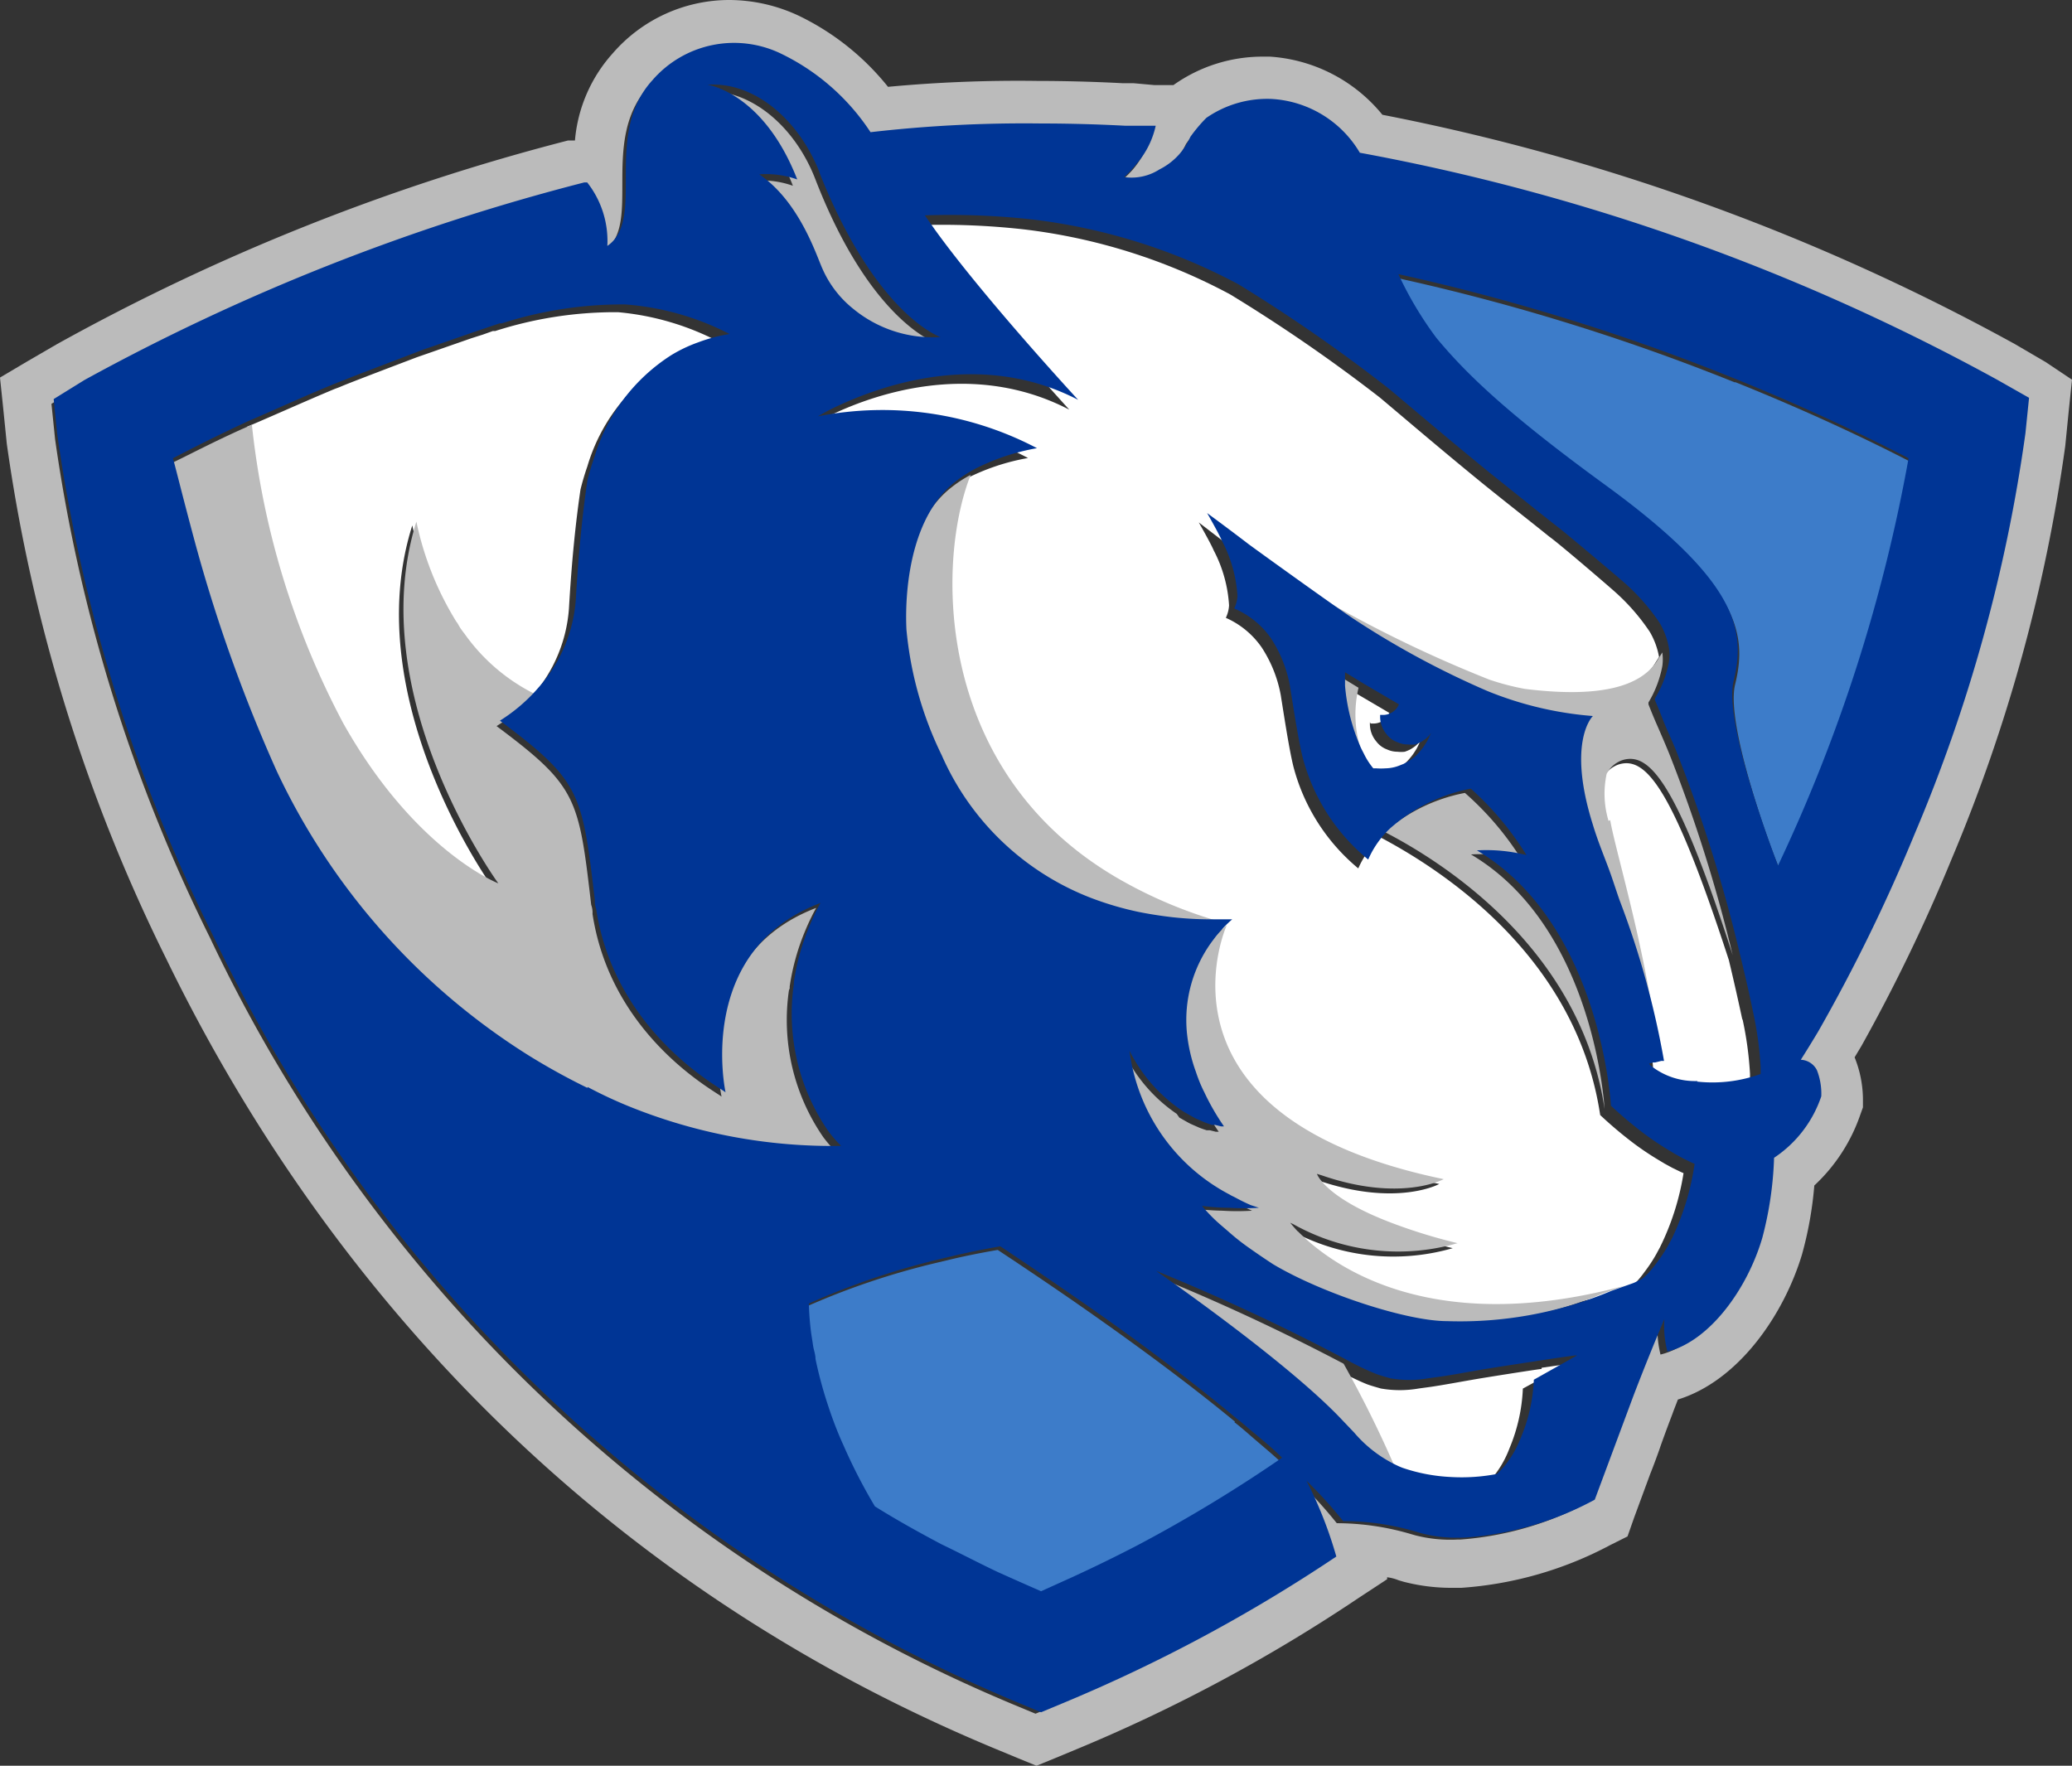
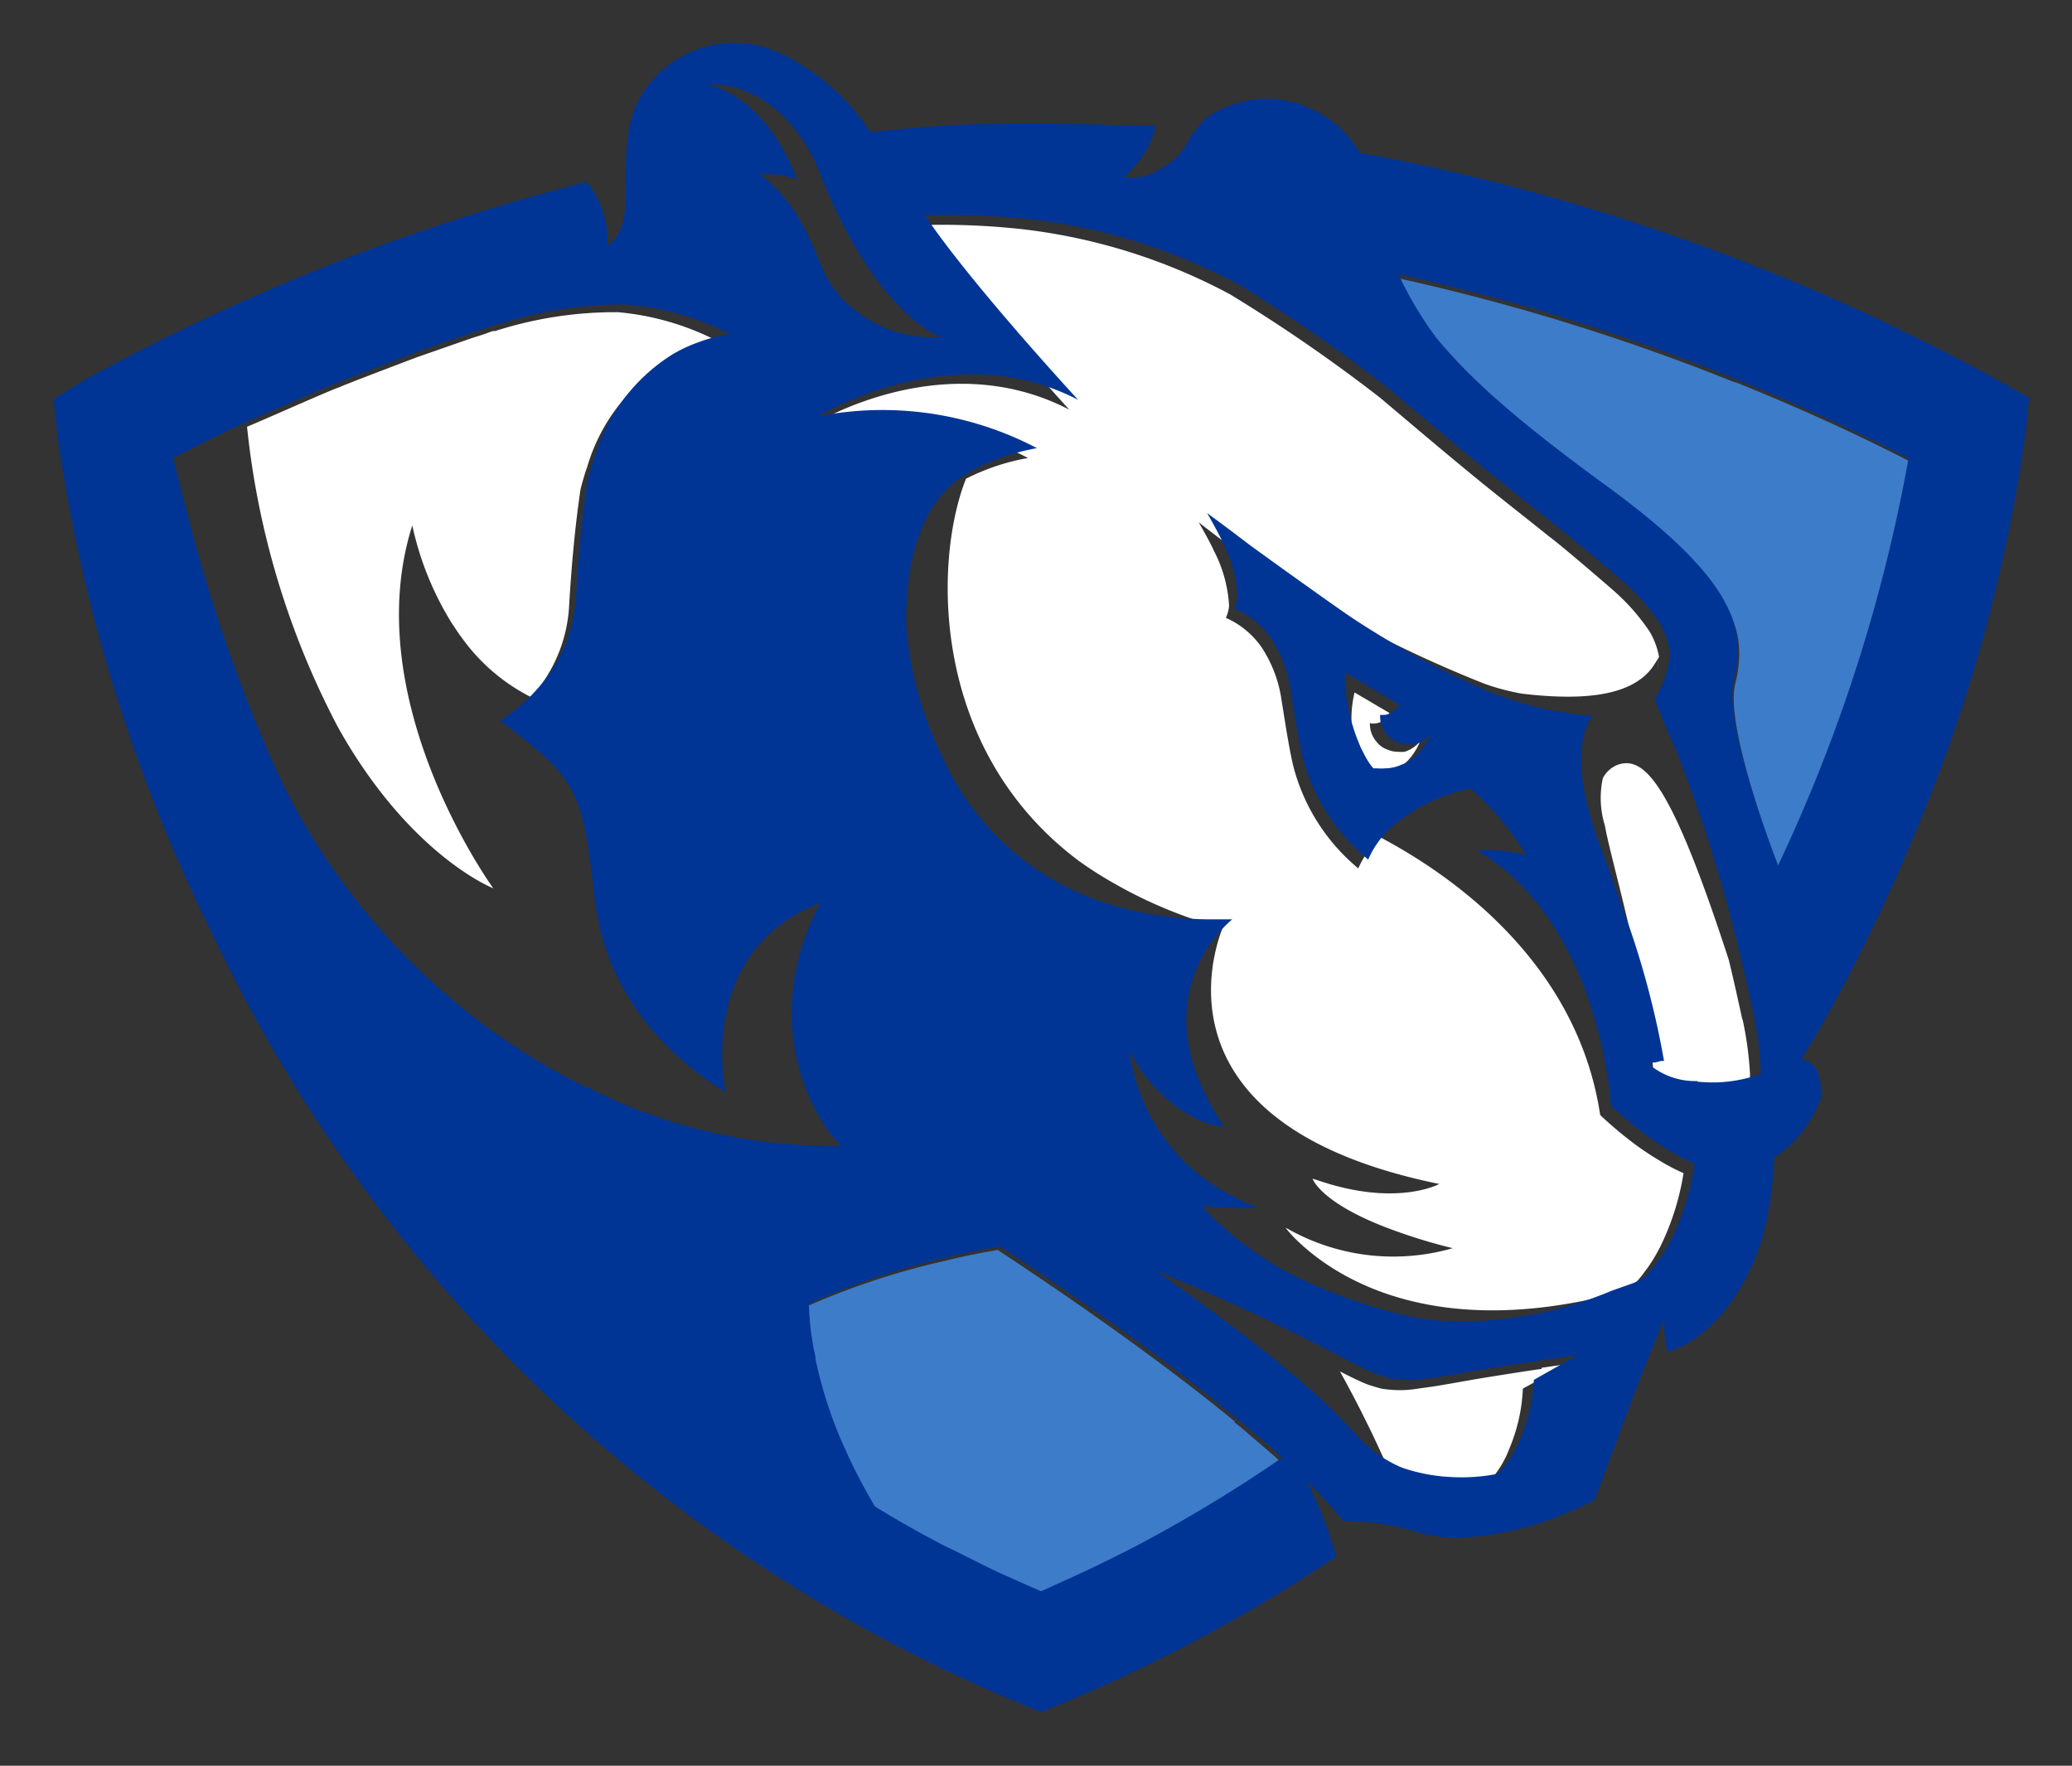
<svg xmlns="http://www.w3.org/2000/svg" id="Layer_1" data-name="Layer 1" viewBox="0 0 728 620.46">
  <rect x="0" y="0" width="728" height="620.46" fill="#333333" stroke="none" />
  <defs>
    <style>.cls-1{fill:#3d7cc9;}.cls-2{fill:#fff;}.cls-3{fill:#bbb;}.cls-4{fill:#003595;}</style>
  </defs>
  <title>eastern-illinois-panthers-logo</title>
  <path class="cls-1" d="M444.93,564.35c-17.23-14.23-37.54-29.06-57.38-42.82q-12.92-8.92-26-17.55c-5,.86-10.19,1.86-15.62,3.12l-6.17,1.47a263.2,263.2,0,0,0-45.85,15.49,99.89,99.89,0,0,0,.8,10.37,26.9,26.9,0,0,0,.67,4.32c.27,1.53.54,3.13.88,4.79A144.48,144.48,0,0,0,300.74,560q1.2,3.66,2.81,7.78c.81,2,1.68,4.12,2.69,6.25A190.66,190.66,0,0,0,317,595.27c7.71,4.52,15.55,8.85,23.6,13.3,6.7,3.39,13.07,6.65,19.77,9.84q7.44,3.45,15.08,6.65l11.26-5c7.45-3.39,14.82-7,22.06-10.71a513.55,513.55,0,0,0,52.08-31c-3.69-3.4-7.71-6.65-11.86-10.31-1.41-1.2-2.82-2.4-4.29-3.53M620.48,199.11l-5.7-2.26a747.79,747.79,0,0,0-112.55-34.31,117.66,117.66,0,0,0,13.41,22.34c10.46,12.63,25.21,26.6,59.26,51.33,46.92,33.85,50.21,50.94,45.72,69.16-3.69,15.22,15.34,65,15.68,64.76a565.71,565.71,0,0,0,46.12-143c-12.2-6.32-33.52-16.75-61.67-28.06" transform="translate(-11 -64.77)" />
  <path class="cls-2" d="M595.8,473.61l-2-1.2a102.14,102.14,0,0,1-8.57-5.72,141.7,141.7,0,0,1-12-10.11C564.82,400.42,516.9,370.07,496,359a33.29,33.29,0,0,0-7.77,10.91,69.1,69.1,0,0,1-22.74-35.6c-1.59-6.26-3.52-19.3-4.52-25.42a45.62,45.62,0,0,0-6.64-16.57,30,30,0,0,0-12.63-10.45,11.73,11.73,0,0,0,1.13-4.39,47.82,47.82,0,0,0-5.38-19.29c-1.13-2.67-5.26-9.85-5.26-9.85l14.09,10.84a442.34,442.34,0,0,0,86.48,45.92,82.45,82.45,0,0,0,12.83,3.39c26.58,3.2,40.47-.86,46.52-10l1.8-2.86a26.68,26.68,0,0,0-3.26-8.85,73.16,73.16,0,0,0-12-13.84c-2.13-1.94-19.94-17.24-23.26-19.57-7.45-6-15.56-12.31-23.93-19.1-14.89-12.17-25.52-21.29-35.56-29.74a564,564,0,0,0-52.71-36.33,204,204,0,0,0-72.45-22.83,258.71,258.71,0,0,0-37.75-1.46l.46.6,3,4.32c17.48,24.09,50.25,59.89,50.25,59.89C351.8,190.6,316.37,204,302.14,211c-2.24,1.13-4.45,2.3-6.65,3.52a116.08,116.08,0,0,1,76.71,11.19A77.11,77.11,0,0,0,350.4,233c-11.37,28.67-12.76,94.88,39.48,134.15a128,128,0,0,0,11.9,7.65,159.63,159.63,0,0,0,38.48,16h.33c-3,7.45-25.12,69.34,76.11,90,0,0-15,8.25-42.81-1.33l-1.72-.53s2.59,8.25,26.12,17.24a190.41,190.41,0,0,0,23.13,7.18,75.4,75.4,0,0,1-57.7-6.65l-1.06-.53s.87,1.13,2.6,3c9.63,9.92,43.8,38.8,115.32,19.57a17.85,17.85,0,0,0,2.12-1,5.72,5.72,0,0,0,1.86-1.2l1.46-1.4a35.58,35.58,0,0,0,2.8-3.46,51.87,51.87,0,0,0,4.12-6.25l1.26-2.33A90.42,90.42,0,0,0,602.51,477c-1.26-.53-2.52-1.2-3.92-1.86l-2.8-1.53M492.57,319h1.33a6,6,0,0,0,5.25-3.72l-12.23-7.19a41.08,41.08,0,0,0,4,29.21,23,23,0,0,0,3.32,0,14,14,0,0,0,5.06-1.06l1.32-.53,1.33-.74a15.2,15.2,0,0,0,4.32-3.66,19.13,19.13,0,0,0,2-2.73l.46-.73c.4-.73,1.4-2.86,1.46-3.06a8.81,8.81,0,0,1-2.45,2.53l-1,.66a13.25,13.25,0,0,1-2.19.94,10.71,10.71,0,0,1-2.53,0,8.73,8.73,0,0,1-3.19-.6l-1.13-.47a8.34,8.34,0,0,1-3.12-2.53,9.46,9.46,0,0,1-2.26-6.18v-.6M184.89,181.09h-.73l-3.52,1.26-4,1.27-17.21,6-1.93.67c-1.39.54-19.54,7.39-26,10l-1.27.54-1.59.59c-9.77,4.06-24.46,10.65-30.84,13.31a290.11,290.11,0,0,0,32,105.67c25.26,45.12,54.51,56.5,54.51,56.5s-48-66-28.45-127.5a108.44,108.44,0,0,0,14.29,35l.4.54,1,1.53,1,1.46.47.6a67.39,67.39,0,0,0,24.59,21.22,52.14,52.14,0,0,0,13.3-31.27c.93-16.24,2.32-30,4.05-41.72.66-2.66,1.46-5.39,2.39-8.05a64.26,64.26,0,0,1,27-36,50.58,50.58,0,0,1,9.37-4.46,57.56,57.56,0,0,1,10.71-2.93,94.72,94.72,0,0,0-36.29-10.85,137.91,137.91,0,0,0-43.28,6.66M593.4,300.87a14.32,14.32,0,0,0,0-4.8,17.2,17.2,0,0,1,0,4.86M552.59,545.81c-.86,0-21.41,3.26-24.33,3.8-5,.86-9.9,1.79-14.42,2.46l-4.39.6a38.52,38.52,0,0,1-13.29,0c-1.6-.47-3.12-.87-4.79-1.47-2.66-1.06-5.65-2.52-9.57-4.52a412,412,0,0,1,18.35,37.39A60,60,0,0,0,517,587.33a65,65,0,0,0,16.35-1.06,35.9,35.9,0,0,0,8-12.57,60.76,60.76,0,0,0,4.71-21l15.62-8.52c-.79,0-4.45.54-9,1.2m70.53-122.17q-2.26-10.58-4.78-21.1c-19.95-61.28-29.32-71.6-38.69-68.73a9.84,9.84,0,0,0-5.58,4.85,32.62,32.62,0,0,0,.73,16.64c1.79,11,14,50.77,16.88,84.58v.73h-1l-2.12.53h-.73l-1.33.4a2.12,2.12,0,0,0,.73.87,24.92,24.92,0,0,0,16.21,5.25,49.47,49.47,0,0,0,22.34-2.66v-2.46a122.78,122.78,0,0,0-2.66-19.37" transform="translate(-11 -64.77)" />
-   <path class="cls-3" d="M576.16,353.21a33.16,33.16,0,0,1-.66-16.52,9.85,9.85,0,0,1,5.59-4.84c9.37-2.86,19,7.43,38.69,68.52a523.39,523.39,0,0,0-22.41-71.05c-1.72-4.17-3.25-7.69-4.45-10.41-.95-2.19-1.86-4.41-2.73-6.64v-.66a38.7,38.7,0,0,0,4.86-12.74,17.06,17.06,0,0,0,0-4.84l-1.79,2.86c-5.73,9.08-20,13.26-46.55,9.94a88.73,88.73,0,0,1-12.43-3.25,447.16,447.16,0,0,1-86.44-45.77s28.59,20.63,36.43,25.87a303.78,303.78,0,0,0,47.42,24.81,124.88,124.88,0,0,0,37,8.76s-9.51,8.76,0,38.08c1.86,6.23,4.46,12.2,6.25,17.12,1.13,3.18,2.13,6.63,3.2,9.34a305.66,305.66,0,0,1,15.55,56.26v-.73c-2.86-33.7-15.09-73.3-16.95-84.38l-.54.27Zm-30.65,13.4a106,106,0,0,0-19.81-23.22,59.86,59.86,0,0,0-28.19,13.73c20.94,10.81,68.88,41.33,77.26,97.32,0,0-3.39-63.69-46.94-89.43a57.28,57.28,0,0,1,17.35,1.66l.33-.06Zm-63.89-64.16v4.19a66.87,66.87,0,0,0,5.25,21,29.44,29.44,0,0,0,1.46,2.92,24.35,24.35,0,0,0,3.2,5h.79a40.87,40.87,0,0,1-4-29.12l-6.65-4.05-.06.07ZM288.46,412.05v-.66a80.83,80.83,0,0,1,5.59-19.9c.66-1.6,1.4-3.19,2.19-4.78.47-1,1-1.92,1.53-2.92-44.41,17-33.24,66.34-33.24,66.34-1.46-1.53-38.7-20.76-45.35-64.22a8,8,0,0,0-.46-3.18c-4.39-37.68-4.93-41.66-33.25-62.82a59.45,59.45,0,0,0,13.3-11.35,66.73,66.73,0,0,1-24.6-21.16l-.47-.59-1-1.4-1-1.72-.4-.53a109.18,109.18,0,0,1-14-35.09c-19.22,61.29,28.79,127.1,28.79,127.1s-29.26-11.34-54.52-56.32A288.52,288.52,0,0,1,99.5,214l-3.13,1.39c-10.77,4.84-18.88,9.16-25.53,12.34,0,.6,2.86,12.27,7.65,30.38A543,543,0,0,0,107,337.69a235.32,235.32,0,0,0,88.23,99.5,213.44,213.44,0,0,0,20.55,11.41q7,3.47,14.16,6.64a191.07,191.07,0,0,0,74.8,14.33,53.53,53.53,0,0,1-4.45-5.18,72.45,72.45,0,0,1-12.1-51.61Zm178.46,85.38c-1.73-1.86-2.59-3-2.59-3l1.13.53a75.45,75.45,0,0,0,57.65,6.64,190.71,190.71,0,0,1-23.27-7.17c-23.54-8.95-26.13-17.18-26.13-17.18l1.73.53c27.72,9.56,42.81,1.33,42.81,1.33-101.26-21-79.12-82.66-76.2-89.29a40,40,0,0,0-5.91,6.23l-1.2,1.6a46.35,46.35,0,0,0-8.78,31.64,56.25,56.25,0,0,0,3.26,14.26,48.18,48.18,0,0,0,1.73,4.51c.33.73.66,1.53,1.06,2.26a82.17,82.17,0,0,0,7,12.14h-1l-2.13-.53h-1.13l-1.2-.4-1.26-.46-3.19-1.4-1-.53-2.93-1.66-.93-1.32a55,55,0,0,1-18.35-21.1,66.35,66.35,0,0,0,35.11,50.42l2.46,1.26c1.6.86,3.26,1.65,4.92,2.39l2.33,1.06a82.65,82.65,0,0,1-10.44,0,86.49,86.49,0,0,1-9.51-.67,57.59,57.59,0,0,0,4.46,4.78c1.66,1.59,3.52,3.19,5.52,4.84s4.32,3.38,6.64,5.18,5.26,3.64,8.32,5.64c16.95,9.75,46.54,19.37,61,19.89a136.79,136.79,0,0,0,57.57-10.67l7.52-2.66c-71.34,19.24-105.52-9.55-115-19.1Zm-25.33-108h0Zm-19.95-.86c6.65.66,11.64.66,15,.73h5.38a159.92,159.92,0,0,1-38.76-16.19,126.78,126.78,0,0,1-11.7-7.76c-52.26-39.14-50.86-105.14-39.5-133.73a43.12,43.12,0,0,0-6.64,4.31c-19.95,15.38-17.43,50.68-17.36,51.8a126.29,126.29,0,0,0,12.37,44.12,94,94,0,0,0,52.13,49.89,111.27,111.27,0,0,0,16.89,5q5.94,1.2,12,1.86ZM339.86,185.24s-23-7.36-42.42-57.58c-7.18-18.51-22.8-31.91-39.3-30.78,0,0,19.55,2.65,31.45,33.17a32.68,32.68,0,0,0-13.3-1.79c13.64,9.61,19.95,27.79,22,32.77a37.16,37.16,0,0,0,10.91,14.33,43.8,43.8,0,0,0,30.59,9.88Zm75.53,327.31S460.14,543.2,479.82,564l5,5.24a45,45,0,0,0,15.56,11.54l1.13.47a400.51,400.51,0,0,0-18.42-37.28A735.8,735.8,0,0,0,415.39,512.55ZM729.76,192,719,185.71A763.08,763.08,0,0,0,496.71,105.1a55.68,55.68,0,0,0-39.5-20.43H455a54.08,54.08,0,0,0-31.72,10h-6.65L409.21,94h-3.92q-15.09-.79-30.19-.8A491.68,491.68,0,0,0,323,95.28a90.39,90.39,0,0,0-31-24.81,57.7,57.7,0,0,0-24.93-5.7,54.2,54.2,0,0,0-40.76,18.71,52.37,52.37,0,0,0-13.3,30.65H210.6A758.48,758.48,0,0,0,31,185.71L20.17,192,11,197.44l1.13,10.82,1.26,12.47a592.23,592.23,0,0,0,56,180.91C112.86,491.19,198.7,612.06,361,679.39l7.52,3.12,6.65,2.72,6.65-2.72,7.51-3.12a567.19,567.19,0,0,0,98.94-53.07l10.1-6.63V619a15.77,15.77,0,0,1,4.05,1.06l1.8.53a66.91,66.91,0,0,0,16.29,2.12h3.92a130.28,130.28,0,0,0,52.4-15.06l6-3,2.33-6.63,5.65-15.33c1-2.45,3.13-8.22,3.59-9.69,1.13-3.18,2.53-7,4.19-11.34.6-1.72,1.33-3.45,1.93-5.11,21.48-6.63,37.3-30,43.62-51a130,130,0,0,0,4.32-24.21,61,61,0,0,0,16.09-24.68l1-2.78v-2.93a40,40,0,0,0-2.93-14.65l2.4-4a609.47,609.47,0,0,0,31.71-65.74,576,576,0,0,0,39.9-145.08L737.87,209,739,198.18,729.76,192Zm-9.91,27.06A553.74,553.74,0,0,1,681,359.44a599.91,599.91,0,0,1-33.84,69.26c-3.4,5.77-6,9.82-6,9.82a6.65,6.65,0,0,1,5.66,3.64,22.92,22.92,0,0,1,1.53,9.16,41.92,41.92,0,0,1-16.56,21.56,123.85,123.85,0,0,1-4.13,28.06c-5.31,17.85-18.48,36.22-33.24,39.8a37.75,37.75,0,0,1-1-11.41s-5.58,13.27-10.7,26.54l-13.3,36.61A112.26,112.26,0,0,1,524,605.75H523a49.4,49.4,0,0,1-14.63-1.46L507,603.9A92.75,92.75,0,0,0,480.68,600a154.56,154.56,0,0,0-12.83-14.13,147.23,147.23,0,0,1,10.44,26.54,553,553,0,0,1-95.94,51.41l-7.52,3.12-7.51-3.12A544.32,544.32,0,0,1,84.74,394.2,574.65,574.65,0,0,1,30.35,219.07l-1.27-12.4L39.86,200A750.71,750.71,0,0,1,215,131.11h1.07a33.12,33.12,0,0,1,7.11,21.95c13.76-9.35-1.73-38.81,15.76-58a37.83,37.83,0,0,1,45.61-9.15,78,78,0,0,1,30.85,27.27,469.17,469.17,0,0,1,59.84-3c9.51,0,19.41,0,29.52.79h3.59l7.18.27a30.16,30.16,0,0,1-6.64,13.26,43.54,43.54,0,0,1-4.66,4.45,17.67,17.67,0,0,0,12.37-2.39,23,23,0,0,0,11.1-11.21,47.85,47.85,0,0,1,5.59-6.63,37.5,37.5,0,0,1,22.87-6.64,38.32,38.32,0,0,1,30.92,18.84A744,744,0,0,1,710.61,200.5l10.77,6.63-1.53,11.94Z" transform="translate(-11 -64.77)" />
-   <path class="cls-4" d="M712.91,198.31a745.65,745.65,0,0,0-224.13-79.87,38.52,38.52,0,0,0-31-18.9,37.51,37.51,0,0,0-22.94,6.66,53.12,53.12,0,0,0-5.6,6.65,23.09,23.09,0,0,1-10.86,11.45A18.17,18.17,0,0,1,406,127a42.86,42.86,0,0,0,4.4-4.73,30.32,30.32,0,0,0,6.66-13.31h-10.6q-15.19-.8-29.6-.8a471.52,471.52,0,0,0-60,3.06,78.24,78.24,0,0,0-30.94-27.35A37.91,37.91,0,0,0,240.19,93c-17.53,19.24-2,48.79-15.8,58.18a33.27,33.27,0,0,0-7.07-22.3h-1.07A752.85,752.85,0,0,0,40.66,198.31L29.86,205l1.27,12.44A576.87,576.87,0,0,0,85.66,393.13,545.88,545.88,0,0,0,369.25,663.29l7.53,3.14,7.54-3.14a553.78,553.78,0,0,0,96.2-51.58,147.82,147.82,0,0,0-10.47-26.62,155.61,155.61,0,0,1,12.87,14.17,90.35,90.35,0,0,1,26.33,3.93l1.4.4a49.31,49.31,0,0,0,14.67,1.46h.46a112.58,112.58,0,0,0,45.54-13.31l13.73-36.87q5.15-13.39,10.73-26.62a35.39,35.39,0,0,0,1.07,11.45c14.93-3.73,28.13-22.17,33.33-39.94a124.64,124.64,0,0,0,4.14-28.16A42,42,0,0,0,650.91,450a22.67,22.67,0,0,0-1.53-9.18,6.65,6.65,0,0,0-5.67-3.66s2.6-4.06,6.07-9.85a602.11,602.11,0,0,0,33.93-69.49A555.72,555.72,0,0,0,722.64,217l1.27-12.45Zm-414-72.88c20,50.38,42.53,57.77,42.53,57.77a43.86,43.86,0,0,1-30.66-9.92,37.19,37.19,0,0,1-10.94-14.37c-2.2-5-8.13-23.36-22.06-32.88a32.66,32.66,0,0,1,13.33,1.8c-11.93-30.62-31.53-33.29-31.53-33.29,16.53-1.12,32.13,12.32,39.4,30.89ZM217.32,447a232,232,0,0,1-20.6-11.38,236.65,236.65,0,0,1-88.46-99.84,545,545,0,0,1-28.6-79.88c-4.8-17.77-7.6-29.48-7.93-30.08q12.34-6.48,25-12.38s1.33-.66,3.13-1.4c6.67-2.86,21.13-9.45,30.93-13.31l1.6-.6,1.27-.53c6.66-2.6,24.73-9.45,26.06-10l2-.67,17.27-6,7.53-2.53h.74a138.65,138.65,0,0,1,43.4-6.66,95,95,0,0,1,36.66,10.39,57.41,57.41,0,0,0-11,2.93,50.54,50.54,0,0,0-9.4,4.46,64.28,64.28,0,0,0-27.13,36c-.92,2.65-1.73,5.34-2.4,8.06-1.74,11.71-3.13,25.49-4.07,41.73A52.06,52.06,0,0,1,200,306.6,59.35,59.35,0,0,1,186.65,318C215,339.22,215.53,343.21,220,381a7.54,7.54,0,0,0,.47,3.19c6.66,43.6,44,62.9,45.46,64.43,0,0-10.93-49.72,33.33-66.56-.53,1-1.06,1.93-1.53,2.93-.8,1.66-1.53,3.26-2.2,4.86a81.5,81.5,0,0,0-5.6,20v.66a72.67,72.67,0,0,0,12.14,51.79,44.34,44.34,0,0,0,4.46,5.12,190,190,0,0,1-74.8-14,155.4,155.4,0,0,1-14.2-6.66l-.2.27Zm192.6,161.14q-10.85,5.61-21.94,10.71l-11.19,5.06q-7.52-3.28-15-6.65c-6.66-3.13-13.33-6.66-20-9.85-7.92-4.2-15.73-8.52-23.39-13.32a190,190,0,0,1-10.94-21.23c-.95-2.06-1.83-4.14-2.66-6.25q-1.52-3.86-2.8-7.79a146.82,146.82,0,0,1-4.47-16.51c0-1.66-.66-3.26-.87-4.8s-.46-2.92-.66-4.32a100.08,100.08,0,0,1-.8-10.38,261.81,261.81,0,0,1,45.6-15.51l6.13-1.47q7.72-1.77,15.53-3.12,13,8.64,25.87,17.57c20,13.78,40,28.62,57.06,42.86,1.47,1.13,2.87,2.33,4.27,3.53,4.14,3.46,8.14,6.66,11.8,10.32a509.62,509.62,0,0,1-51.53,31.15Zm140-58.51a58.91,58.91,0,0,1-4.86,21A34.64,34.64,0,0,1,537,582.69a65.84,65.84,0,0,1-16.4,1.07,61.1,61.1,0,0,1-16.93-3.26l-1.13-.47a45.15,45.15,0,0,1-15.73-11.85l-5-5.25c-20-20.84-64.59-51.52-64.59-51.59a738.05,738.05,0,0,1,67.86,31.75,90,90,0,0,0,9.6,4.53c1.67.59,3.2,1,4.8,1.46a38.26,38.26,0,0,0,13.33,0l4.4-.6c4.54-.66,9.4-1.6,14.47-2.46,2.94-.53,23.53-3.66,24.4-3.8,4.6-.66,8.27-1.2,9.06-1.2l-15.39,8.66.19-.07Zm57.54-105a25,25,0,0,1-16.27-5.26,2,2,0,0,1-.73-.87l1.33-.39h.73l2.14-.54h1a306.6,306.6,0,0,0-15.6-56.44c-1.07-3-2.07-6.19-3.2-9.38-1.74-4.93-4.33-10.92-6.2-17.18-9.27-29.41,0-38.2,0-38.2a123.34,123.34,0,0,1-37.07-8.79A304.94,304.94,0,0,1,486.25,282c-8.06-5.39-36.6-26-36.73-26.16q-6.63-5.07-13.33-10l-1.07-.8s4.13,7.19,5.26,9.85a47.79,47.79,0,0,1,5.41,19.3,12,12,0,0,1-1.14,4.4A30.13,30.13,0,0,1,457.52,289a45.48,45.48,0,0,1,6.66,16.57c1,6.12,2.94,19.17,4.54,25.43a68.94,68.94,0,0,0,23,35.8,33.38,33.38,0,0,1,7.66-10.92,60.17,60.17,0,0,1,28.4-14,106.5,106.5,0,0,1,19.54,23.36,57.29,57.29,0,0,0-17.4-1.66C573.58,389.4,577,453.23,577,453.3a142.37,142.37,0,0,0,12.07,10.12c3.06,2.26,5.93,4.12,8.6,5.72l2,1.2,2.8,1.53c1.4.66,2.66,1.33,3.93,1.86a90.34,90.34,0,0,1-8,26.29l-1.27,2.34a50.78,50.78,0,0,1-4.13,6.25c-.93,1.27-1.86,2.4-2.8,3.46l-1.47,1.4a5.56,5.56,0,0,1-1.86,1.2,16.6,16.6,0,0,1-2.14,1l-7.52,2.67A137.29,137.29,0,0,1,519.45,529c-14.33,0-44.13-9.84-61.14-20q-4.21-2.74-8.33-5.66a77.69,77.69,0,0,1-6.66-5.19c-1.87-1.66-3.87-3.27-5.53-4.86a57.84,57.84,0,0,1-4.47-4.79,72.32,72.32,0,0,0,9.53.66,83.13,83.13,0,0,0,10.47,0l-2.87-.93q-2.52-1.1-4.93-2.4c-1.6-.86-1.67-.79-2.4-1.26a66.58,66.58,0,0,1-35.27-50.59,55,55,0,0,0,18.4,21l.93.6,2.94,1.67,1,.53,3.2,1.39,1.27.47,1.19.4h1.14l2.13.53h1a83.54,83.54,0,0,1-7-12.18c-.4-.73-.73-1.53-1.07-2.26s-1.26-3.06-1.73-4.53A56.55,56.55,0,0,1,428,427.41a46.6,46.6,0,0,1,8.8-31.75l1.2-1.6a43.9,43.9,0,0,1,5.94-6.25h-5.8a127.1,127.1,0,0,1-15.07-.73c-4-.45-8-1.07-12-1.87a110.69,110.69,0,0,1-16.93-5,94.3,94.3,0,0,1-52.26-50.05,126.93,126.93,0,0,1-12.41-44.27c0-1.13-2.47-36.54,17.34-52a52.65,52.65,0,0,1,6.66-4.32,77.66,77.66,0,0,1,21.87-7.32,116.73,116.73,0,0,0-76.93-11.19,73.63,73.63,0,0,1,6.66-3.53c14.27-6.65,49.81-20.37,84.74-2.26,0,0-32.87-35.54-50.4-59.9l-3.47-4.93a261.77,261.77,0,0,1,37.87,1.46,205.2,205.2,0,0,1,72.33,22.77,566.71,566.71,0,0,1,52.93,36.74c10.07,8.46,20.73,17.57,35.67,29.75,8.39,6.66,16.53,13.31,24,19.1,3,2.33,21.2,17.64,23.33,19.57a73.12,73.12,0,0,1,12.07,13.85,26.68,26.68,0,0,1,3.26,8.85,14.26,14.26,0,0,1,0,4.79,37.4,37.4,0,0,1-4.93,12.85v.66c.47,1.07,1.4,3.2,2.73,6.66s2.73,6.26,4.47,10.45a527.66,527.66,0,0,1,22.46,71.28c1.61,6.66,3.2,13.31,4.8,21.1a121.64,121.64,0,0,1,2.67,19.37v2.46a49.61,49.61,0,0,1-22.4,2.67l.27-.2ZM483.58,301l6.67,4.06,12.26,7.19a6,6,0,0,1-5.26,3.73h-1.34v.6a9.55,9.55,0,0,0,2.27,6.19,8.47,8.47,0,0,0,3.13,2.53l1.14.46a8.31,8.31,0,0,0,3.2.6,10.71,10.71,0,0,0,2.53,0,12.51,12.51,0,0,0,2.2-.93l1-.66a9.15,9.15,0,0,0,2.47-2.53s-1.07,2.33-1.47,3.06l-.47.73a18.39,18.39,0,0,1-2,2.73,15.54,15.54,0,0,1-4.33,3.66l-1.34.73-1.33.53a13.94,13.94,0,0,1-5.06,1.07,23.27,23.27,0,0,1-3.34,0h-1a24.66,24.66,0,0,1-3.2-4.93c-.46-.93-1-1.86-1.46-3a67.59,67.59,0,0,1-5.27-21.1Zm152.13,67.9s-19.33-49.59-15.6-64.83c4.47-18.25,1.07-35.35-45.46-69.16-33.87-24.69-48.54-38.8-59-51.45a126.26,126.26,0,0,1-13.33-22.36,739.47,739.47,0,0,1,112.26,34.34l5.67,2.26c28,11.32,49.2,21.77,61.33,28.09A568.84,568.84,0,0,1,635.71,368.91Z" transform="translate(-11 -64.77)" />
+   <path class="cls-4" d="M712.91,198.31a745.65,745.65,0,0,0-224.13-79.87,38.52,38.52,0,0,0-31-18.9,37.51,37.51,0,0,0-22.94,6.66,53.12,53.12,0,0,0-5.6,6.65,23.09,23.09,0,0,1-10.86,11.45A18.17,18.17,0,0,1,406,127a42.86,42.86,0,0,0,4.4-4.73,30.32,30.32,0,0,0,6.66-13.31h-10.6q-15.19-.8-29.6-.8a471.52,471.52,0,0,0-60,3.06,78.24,78.24,0,0,0-30.94-27.35A37.91,37.91,0,0,0,240.19,93c-17.53,19.24-2,48.79-15.8,58.18a33.27,33.27,0,0,0-7.07-22.3h-1.07A752.85,752.85,0,0,0,40.66,198.31L29.86,205l1.27,12.44A576.87,576.87,0,0,0,85.66,393.13,545.88,545.88,0,0,0,369.25,663.29l7.53,3.14,7.54-3.14a553.78,553.78,0,0,0,96.2-51.58,147.82,147.82,0,0,0-10.47-26.62,155.61,155.61,0,0,1,12.87,14.17,90.35,90.35,0,0,1,26.33,3.93l1.4.4a49.31,49.31,0,0,0,14.67,1.46h.46a112.58,112.58,0,0,0,45.54-13.31l13.73-36.87q5.15-13.39,10.73-26.62a35.39,35.39,0,0,0,1.07,11.45c14.93-3.73,28.13-22.17,33.33-39.94a124.64,124.64,0,0,0,4.14-28.16A42,42,0,0,0,650.91,450a22.67,22.67,0,0,0-1.53-9.18,6.65,6.65,0,0,0-5.67-3.66s2.6-4.06,6.07-9.85a602.11,602.11,0,0,0,33.93-69.49A555.72,555.72,0,0,0,722.64,217l1.27-12.45Zm-414-72.88c20,50.38,42.53,57.77,42.53,57.77a43.86,43.86,0,0,1-30.66-9.92,37.19,37.19,0,0,1-10.94-14.37c-2.2-5-8.13-23.36-22.06-32.88a32.66,32.66,0,0,1,13.33,1.8c-11.93-30.62-31.53-33.29-31.53-33.29,16.53-1.12,32.13,12.32,39.4,30.89ZM217.32,447a232,232,0,0,1-20.6-11.38,236.65,236.65,0,0,1-88.46-99.84,545,545,0,0,1-28.6-79.88c-4.8-17.77-7.6-29.48-7.93-30.08q12.34-6.48,25-12.38s1.33-.66,3.13-1.4c6.67-2.86,21.13-9.45,30.93-13.31l1.6-.6,1.27-.53c6.66-2.6,24.73-9.45,26.06-10l2-.67,17.27-6,7.53-2.53h.74a138.65,138.65,0,0,1,43.4-6.66,95,95,0,0,1,36.66,10.39,57.41,57.41,0,0,0-11,2.93,50.54,50.54,0,0,0-9.4,4.46,64.28,64.28,0,0,0-27.13,36c-.92,2.65-1.73,5.34-2.4,8.06-1.74,11.71-3.13,25.49-4.07,41.73A52.06,52.06,0,0,1,200,306.6,59.35,59.35,0,0,1,186.65,318C215,339.22,215.53,343.21,220,381a7.54,7.54,0,0,0,.47,3.19c6.66,43.6,44,62.9,45.46,64.43,0,0-10.93-49.72,33.33-66.56-.53,1-1.06,1.93-1.53,2.93-.8,1.66-1.53,3.26-2.2,4.86a81.5,81.5,0,0,0-5.6,20v.66a72.67,72.67,0,0,0,12.14,51.79,44.34,44.34,0,0,0,4.46,5.12,190,190,0,0,1-74.8-14,155.4,155.4,0,0,1-14.2-6.66l-.2.27Zm192.6,161.14q-10.85,5.61-21.94,10.71l-11.19,5.06q-7.52-3.28-15-6.65c-6.66-3.13-13.33-6.66-20-9.85-7.92-4.2-15.73-8.52-23.39-13.32a190,190,0,0,1-10.94-21.23c-.95-2.06-1.83-4.14-2.66-6.25q-1.52-3.86-2.8-7.79a146.82,146.82,0,0,1-4.47-16.51c0-1.66-.66-3.26-.87-4.8s-.46-2.92-.66-4.32a100.08,100.08,0,0,1-.8-10.38,261.81,261.81,0,0,1,45.6-15.51l6.13-1.47q7.72-1.77,15.53-3.12,13,8.64,25.87,17.57c20,13.78,40,28.62,57.06,42.86,1.47,1.13,2.87,2.33,4.27,3.53,4.14,3.46,8.14,6.66,11.8,10.32a509.62,509.62,0,0,1-51.53,31.15Zm140-58.51a58.91,58.91,0,0,1-4.86,21A34.64,34.64,0,0,1,537,582.69a65.84,65.84,0,0,1-16.4,1.07,61.1,61.1,0,0,1-16.93-3.26l-1.13-.47a45.15,45.15,0,0,1-15.73-11.85l-5-5.25c-20-20.84-64.59-51.52-64.59-51.59a738.05,738.05,0,0,1,67.86,31.75,90,90,0,0,0,9.6,4.53c1.67.59,3.2,1,4.8,1.46a38.26,38.26,0,0,0,13.33,0l4.4-.6c4.54-.66,9.4-1.6,14.47-2.46,2.94-.53,23.53-3.66,24.4-3.8,4.6-.66,8.27-1.2,9.06-1.2Zm57.54-105a25,25,0,0,1-16.27-5.26,2,2,0,0,1-.73-.87l1.33-.39h.73l2.14-.54h1a306.6,306.6,0,0,0-15.6-56.44c-1.07-3-2.07-6.19-3.2-9.38-1.74-4.93-4.33-10.92-6.2-17.18-9.27-29.41,0-38.2,0-38.2a123.34,123.34,0,0,1-37.07-8.79A304.94,304.94,0,0,1,486.25,282c-8.06-5.39-36.6-26-36.73-26.16q-6.63-5.07-13.33-10l-1.07-.8s4.13,7.19,5.26,9.85a47.79,47.79,0,0,1,5.41,19.3,12,12,0,0,1-1.14,4.4A30.13,30.13,0,0,1,457.52,289a45.48,45.48,0,0,1,6.66,16.57c1,6.12,2.94,19.17,4.54,25.43a68.94,68.94,0,0,0,23,35.8,33.38,33.38,0,0,1,7.66-10.92,60.17,60.17,0,0,1,28.4-14,106.5,106.5,0,0,1,19.54,23.36,57.29,57.29,0,0,0-17.4-1.66C573.58,389.4,577,453.23,577,453.3a142.37,142.37,0,0,0,12.07,10.12c3.06,2.26,5.93,4.12,8.6,5.72l2,1.2,2.8,1.53c1.4.66,2.66,1.33,3.93,1.86a90.34,90.34,0,0,1-8,26.29l-1.27,2.34a50.78,50.78,0,0,1-4.13,6.25c-.93,1.27-1.86,2.4-2.8,3.46l-1.47,1.4a5.56,5.56,0,0,1-1.86,1.2,16.6,16.6,0,0,1-2.14,1l-7.52,2.67A137.29,137.29,0,0,1,519.45,529c-14.33,0-44.13-9.84-61.14-20q-4.21-2.74-8.33-5.66a77.69,77.69,0,0,1-6.66-5.19c-1.87-1.66-3.87-3.27-5.53-4.86a57.84,57.84,0,0,1-4.47-4.79,72.32,72.32,0,0,0,9.53.66,83.13,83.13,0,0,0,10.47,0l-2.87-.93q-2.52-1.1-4.93-2.4c-1.6-.86-1.67-.79-2.4-1.26a66.58,66.58,0,0,1-35.27-50.59,55,55,0,0,0,18.4,21l.93.6,2.94,1.67,1,.53,3.2,1.39,1.27.47,1.19.4h1.14l2.13.53h1a83.54,83.54,0,0,1-7-12.18c-.4-.73-.73-1.53-1.07-2.26s-1.26-3.06-1.73-4.53A56.55,56.55,0,0,1,428,427.41a46.6,46.6,0,0,1,8.8-31.75l1.2-1.6a43.9,43.9,0,0,1,5.94-6.25h-5.8a127.1,127.1,0,0,1-15.07-.73c-4-.45-8-1.07-12-1.87a110.69,110.69,0,0,1-16.93-5,94.3,94.3,0,0,1-52.26-50.05,126.93,126.93,0,0,1-12.41-44.27c0-1.13-2.47-36.54,17.34-52a52.65,52.65,0,0,1,6.66-4.32,77.66,77.66,0,0,1,21.87-7.32,116.73,116.73,0,0,0-76.93-11.19,73.63,73.63,0,0,1,6.66-3.53c14.27-6.65,49.81-20.37,84.74-2.26,0,0-32.87-35.54-50.4-59.9l-3.47-4.93a261.77,261.77,0,0,1,37.87,1.46,205.2,205.2,0,0,1,72.33,22.77,566.71,566.71,0,0,1,52.93,36.74c10.07,8.46,20.73,17.57,35.67,29.75,8.39,6.66,16.53,13.31,24,19.1,3,2.33,21.2,17.64,23.33,19.57a73.12,73.12,0,0,1,12.07,13.85,26.68,26.68,0,0,1,3.26,8.85,14.26,14.26,0,0,1,0,4.79,37.4,37.4,0,0,1-4.93,12.85v.66c.47,1.07,1.4,3.2,2.73,6.66s2.73,6.26,4.47,10.45a527.66,527.66,0,0,1,22.46,71.28c1.61,6.66,3.2,13.31,4.8,21.1a121.64,121.64,0,0,1,2.67,19.37v2.46a49.61,49.61,0,0,1-22.4,2.67l.27-.2ZM483.58,301l6.67,4.06,12.26,7.19a6,6,0,0,1-5.26,3.73h-1.34v.6a9.55,9.55,0,0,0,2.27,6.19,8.47,8.47,0,0,0,3.13,2.53l1.14.46a8.31,8.31,0,0,0,3.2.6,10.71,10.71,0,0,0,2.53,0,12.51,12.51,0,0,0,2.2-.93l1-.66a9.15,9.15,0,0,0,2.47-2.53s-1.07,2.33-1.47,3.06l-.47.73a18.39,18.39,0,0,1-2,2.73,15.54,15.54,0,0,1-4.33,3.66l-1.34.73-1.33.53a13.94,13.94,0,0,1-5.06,1.07,23.27,23.27,0,0,1-3.34,0h-1a24.66,24.66,0,0,1-3.2-4.93c-.46-.93-1-1.86-1.46-3a67.59,67.59,0,0,1-5.27-21.1Zm152.13,67.9s-19.33-49.59-15.6-64.83c4.47-18.25,1.07-35.35-45.46-69.16-33.87-24.69-48.54-38.8-59-51.45a126.26,126.26,0,0,1-13.33-22.36,739.47,739.47,0,0,1,112.26,34.34l5.67,2.26c28,11.32,49.2,21.77,61.33,28.09A568.84,568.84,0,0,1,635.71,368.91Z" transform="translate(-11 -64.77)" />
</svg>